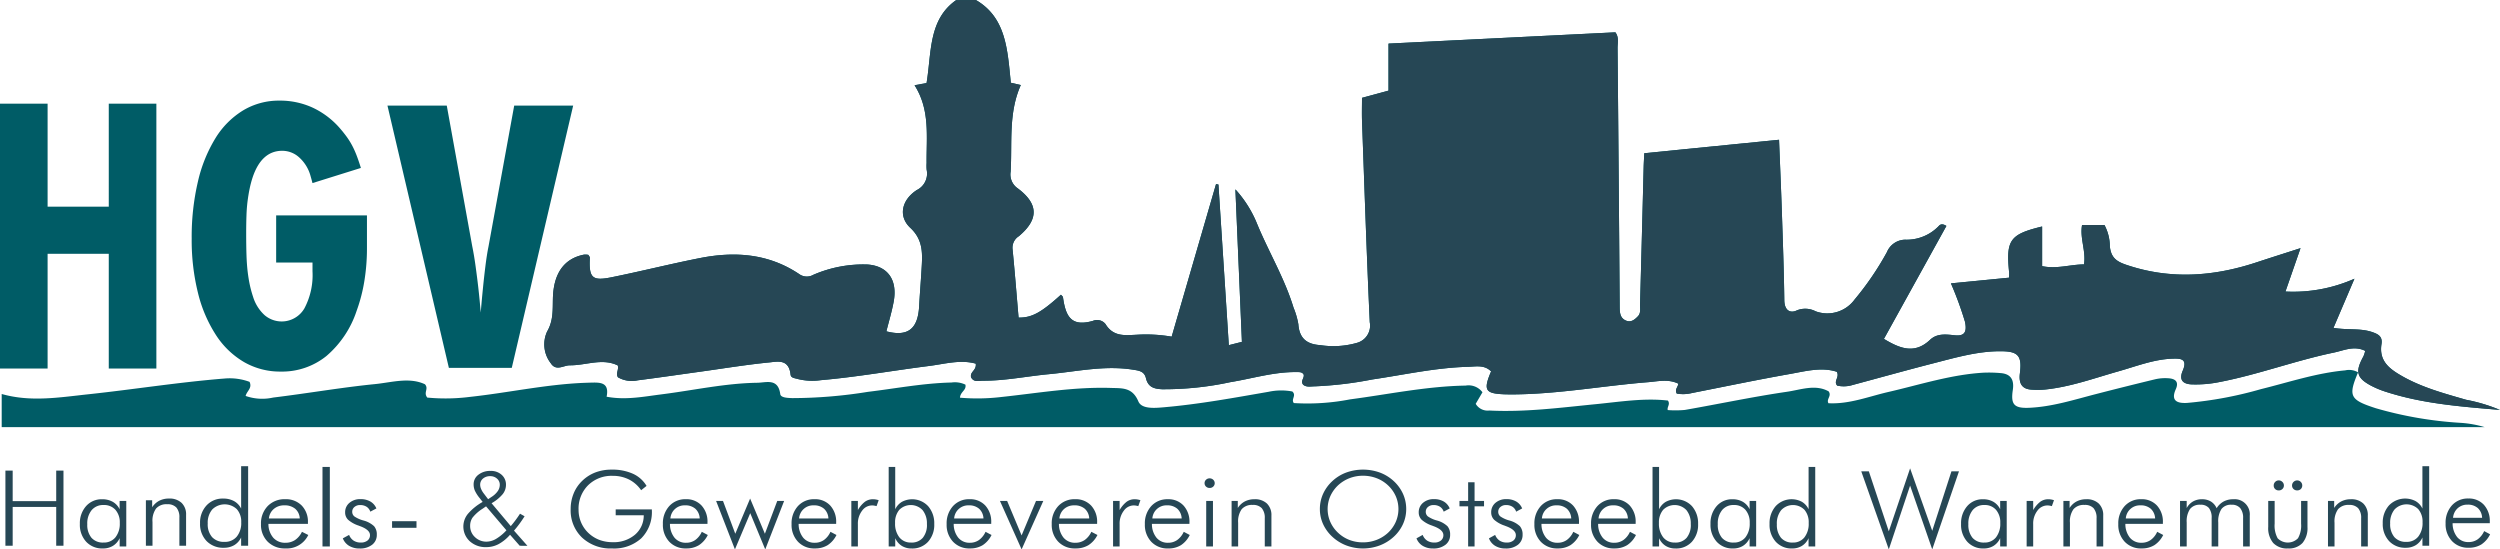
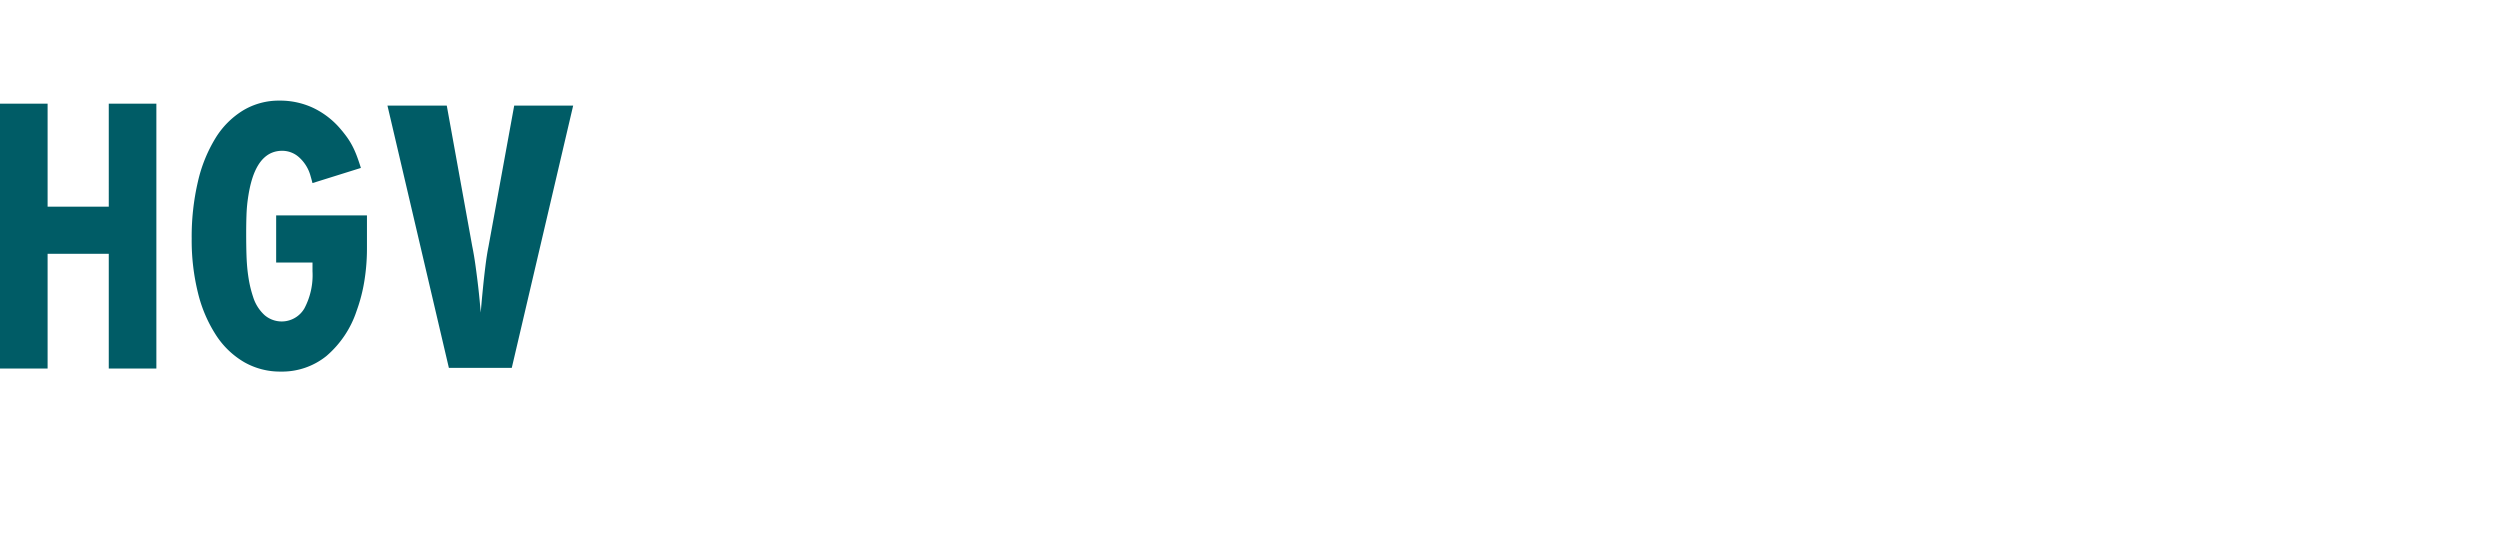
<svg xmlns="http://www.w3.org/2000/svg" viewBox="0 0 362.964 79.763">
  <defs>
    <style>.a{fill:none}.d{fill:#005c66}.e{clip-path:url(#c)}.f{fill:#264755}</style>
    <clipPath id="a" transform="translate(-2.548 -3.107)">
      <path class="a" d="M2 7.711h366.874V67.41H2z" />
    </clipPath>
    <clipPath id="b" transform="translate(-2.548 -3.107)">
-       <path class="a" d="M2 7.711h366.874v59.698H2z" />
+       <path class="a" d="M2 7.711v59.698H2z" />
    </clipPath>
    <clipPath id="c" transform="translate(-2.548 -3.107)">
      <path class="a" d="M4 2.715h362.157v64.694H4z" />
    </clipPath>
  </defs>
  <g clip-path="url(#a)">
    <g clip-path="url(#b)">
-       <path class="d" d="M.246 62.015v-4.813c4.231 1.206 8.415.485 12.573.042 6.618-.707 13.2-1.766 19.837-2.291a8.312 8.312 0 0 1 3.577.486c.421.931-.394 1.314-.571 2.047a7.279 7.279 0 0 0 4 .233c4.936-.6 9.842-1.46 14.786-1.954 2.44-.244 4.977-1.04 7.248.024.6.679-.261 1.175.338 1.933a27.88 27.88 0 0 0 6.2-.1c5.539-.6 11-1.813 16.587-2.039.3-.011.6-.022.9-.03 1.381-.034 2.784-.094 2.352 2.045 2.772.52 5.373-.018 7.972-.345 4.637-.584 9.223-1.612 13.914-1.682 1.274-.019 3.008-.7 3.323 1.64.073.545 1.086.563 1.77.589a69.528 69.528 0 0 0 10.938-.907c4.047-.488 8.062-1.264 12.152-1.357a3.523 3.523 0 0 1 2.023.309c.173.831-.725 1-.791 1.894a29.422 29.422 0 0 0 5.993-.1c5.31-.562 10.59-1.493 15.962-1.315 1.592.052 3.078-.109 3.945 1.955.474 1.128 2.337.969 3.651.856 5.141-.442 10.212-1.377 15.29-2.259a8.707 8.707 0 0 1 3.411-.039c.653.593-.231 1.112.222 1.683a32.382 32.382 0 0 0 8.16-.537c5.584-.735 11.115-1.906 16.776-2a2.515 2.515 0 0 1 2.449.969l-.982 1.677a2 2 0 0 0 1.969.972c5.188.265 10.318-.415 15.46-.921 3.511-.345 7.02-.923 10.475-.525.381.555-.14.9-.026 1.38a14.582 14.582 0 0 0 2.491-.019c4.949-.866 9.87-1.911 14.837-2.639 2-.292 4.113-1.127 6.037-.055.479.692-.371 1.1-.032 1.72 3.013.164 5.831-.974 8.723-1.639 4.6-1.059 9.12-2.537 13.881-2.8a19.464 19.464 0 0 1 2.34.06c1.548.1 2.046.991 1.826 2.455-.314 2.091.166 2.683 2.373 2.587 3.308-.143 6.461-1.154 9.643-1.977q4.342-1.122 8.7-2.175a6.487 6.487 0 0 1 1.788-.139c1.007.044 1.675.436 1.155 1.6-.782 1.746.3 2.049 1.606 1.986a56.283 56.283 0 0 0 10.745-2c4.059-1 8.041-2.344 12.237-2.728a2.586 2.586 0 0 1 1.878.287c-1.457 3.476-1.2 3.985 2.585 5.213a56.05 56.05 0 0 0 12.177 2.111 15.782 15.782 0 0 1 3.631.634z" />
-     </g>
+       </g>
  </g>
  <g class="e">
    <g class="e">
-       <path class="d" d="M141.677 0c4.428 2.554 4.6 7.305 5.082 12.016l1.448.333c-1.819 4.066-1.229 8.369-1.476 12.572a2.435 2.435 0 0 0 1.026 2.423c3.046 2.271 3.067 4.515.163 6.95a1.977 1.977 0 0 0-.909 1.91c.329 3.3.587 6.611.872 9.906 1.922.023 3.259-.708 6.149-3.321.1.126.277.24.3.382.4 2.875 1.256 4.287 4.334 3.418a1.555 1.555 0 0 1 1.828.451c1.138 1.866 2.789 1.638 4.456 1.566a21.85 21.85 0 0 1 5.158.273l6.444-22.157.348.07c.5 7.7 1 15.405 1.507 23.322l1.9-.482-.946-22.139a16.656 16.656 0 0 1 3.164 5.04c1.689 4.083 3.97 7.855 5.278 12.133a11.478 11.478 0 0 1 .7 2.409c.156 2.246 1.446 2.918 3.194 3.034a12.4 12.4 0 0 0 5.3-.328 2.589 2.589 0 0 0 1.872-3c-.448-9.719-.768-19.445-1.122-29.169-.039-1.1-.005-2.206-.005-3.407l3.85-1.046v-6.83l32.936-1.636c.56.747.312 1.563.319 2.311q.174 18.716.307 37.431c.006.885.011 1.723.913 2.109.734.313 1.265-.135 1.744-.635.441-.461.285-1.1.3-1.673q.273-9.988.523-19.978c.015-.582.053-1.163.093-2.012l19.565-1.953c.145 3.662.3 7.106.412 10.551.142 4.243.3 8.487.352 12.731.018 1.567.913 1.937 1.825 1.487a3.231 3.231 0 0 1 2.715.132 4.907 4.907 0 0 0 5.661-1.7 42.8 42.8 0 0 0 4.695-6.884 2.921 2.921 0 0 1 2.633-1.811 6.464 6.464 0 0 0 4.891-1.978c.284-.329.625-.323 1.112-.018l-9.071 16.4c2.337 1.411 4.466 2.248 6.7.134 1.035-.975 2.348-.789 3.592-.658 1.424.15 1.789-.489 1.477-1.971a50.32 50.32 0 0 0-2.039-5.567l8.432-.826a5.832 5.832 0 0 0 .025-.7c-.494-4.763.083-5.593 4.785-6.732v5.755c2.111.45 4.064-.238 6.077-.254.313-1.955-.624-3.759-.281-5.722h3.249a6.7 6.7 0 0 1 .787 3.095c.153 1.674 1.028 2.225 2.339 2.674 6.352 2.173 12.64 1.741 18.92-.33 2.036-.671 4.077-1.317 6.424-2.074l-2.19 6.3a21.907 21.907 0 0 0 10.017-1.86l-3.046 7.135c2.037.349 3.9.011 5.654.621.785.272 1.5.6 1.323 1.719-.364 2.236.889 3.385 2.4 4.317 3.085 1.9 6.492 2.8 9.874 3.781a24.536 24.536 0 0 1 4.92 1.476c-5.8-.491-11.28-.915-16.594-2.643a13.026 13.026 0 0 1-2.157-.9c-2.075-1.121-2.285-2.029-1.07-4.231a4.771 4.771 0 0 0 .259-.8c-1.606-.8-3.091-.056-4.537.244-5.59 1.16-11 3.2-16.608 4.278a17.249 17.249 0 0 1-4.076.342c-1.178-.057-1.872-.587-1.269-1.991.729-1.7-.291-1.767-1.327-1.746-2.763.055-5.352 1.09-7.987 1.836-3.555 1.008-7.054 2.292-10.739 2.654a11.428 11.428 0 0 1-1.949.007c-1.361-.1-1.828-.913-1.641-2.38.311-2.448-.213-3.139-2.527-3.186-3.415-.071-6.7.892-9.991 1.735-3.922 1.008-7.828 2.1-11.741 3.151a4.387 4.387 0 0 1-2.262.1c-.593-.647.379-1.2-.058-2.006-2.229-.726-4.557-.082-6.852.324-4.739.841-9.455 1.827-14.181 2.758a5.3 5.3 0 0 1-2.2.082c-.345-.6.171-.93.219-1.442-1.477-.711-2.946-.329-4.393-.214-6.514.519-12.976 1.726-19.525 1.773-.417 0-.834 0-1.249-.012-2.878-.1-3.183-.582-2.015-3.325-.978-.994-2.208-.7-3.338-.669-4.7.122-9.31 1.164-13.955 1.845a55.055 55.055 0 0 1-8.312.992c-.579 0-1.195.165-1.68-.238-.443-.561.239-1 .062-1.5-.251-.375-.639-.326-.976-.332-3.293-.052-6.458.94-9.681 1.465a45.552 45.552 0 0 1-9.91 1.025c-1.071-.061-2-.246-2.326-1.621-.24-1.011-1.07-1.088-1.843-1.213-4.119-.668-8.17.262-12.242.647-3.192.3-6.357.963-9.574.95-.608 0-1.334.272-1.73-.51-.171-.819.819-.976.684-1.969-2.233-.625-4.514.051-6.754.334-5.243.663-10.459 1.604-15.73 2.063a8.676 8.676 0 0 1-3.368-.17c-.4-.125-.978-.135-1.032-.63-.247-2.3-1.871-1.9-3.095-1.774-3.307.326-6.6.869-9.892 1.327-3.062.425-6.121.877-9.186 1.267a4.014 4.014 0 0 1-2.887-.436c-.363-.569.148-1.046-.027-1.72-2.26-1.1-4.609 0-6.933-.02-.947-.008-2.014.911-2.793-.3a4.44 4.44 0 0 1-.53-4.61c.924-1.594.792-3.193.837-4.856.1-3.591 1.627-5.731 4.507-6.3a2.337 2.337 0 0 1 .634.031c.106.185.225.3.22.4-.144 2.92.313 3.423 3.1 2.863 4.313-.868 8.591-1.951 12.907-2.8 5.035-.992 9.949-.671 14.444 2.365a1.892 1.892 0 0 0 1.991.071 18.255 18.255 0 0 1 7.83-1.5c2.948.19 4.427 2.2 3.842 5.388-.268 1.457-.7 2.878-1.061 4.316 3.116.814 4.579-.328 4.758-3.652.094-1.759.242-3.514.345-5.273.132-2.239.314-4.286-1.626-6.1-1.793-1.68-1.264-4.061.944-5.489a2.665 2.665 0 0 0 1.427-2.949 7.26 7.26 0 0 1-.008-.979c-.038-3.813.531-7.717-1.748-11.285l1.741-.328c.734-4.313.227-9.186 4.3-12.033z" />
-     </g>
+       </g>
  </g>
  <g class="e">
    <g class="e">
-       <path class="f" d="M141.677 0c4.428 2.554 4.6 7.305 5.082 12.016l1.448.333c-1.819 4.066-1.229 8.369-1.476 12.572a2.435 2.435 0 0 0 1.026 2.423c3.046 2.271 3.067 4.515.163 6.95a1.977 1.977 0 0 0-.909 1.91c.329 3.3.587 6.611.872 9.906 1.922.023 3.259-.708 6.149-3.321.1.126.277.24.3.382.4 2.875 1.256 4.287 4.334 3.418a1.555 1.555 0 0 1 1.828.451c1.138 1.866 2.789 1.638 4.456 1.566a21.85 21.85 0 0 1 5.158.273l6.444-22.157.348.07c.5 7.7 1 15.405 1.507 23.322l1.9-.482-.946-22.139a16.656 16.656 0 0 1 3.164 5.04c1.689 4.083 3.97 7.855 5.278 12.133a11.478 11.478 0 0 1 .7 2.409c.156 2.246 1.446 2.918 3.194 3.034a12.4 12.4 0 0 0 5.3-.328 2.589 2.589 0 0 0 1.872-3c-.448-9.719-.768-19.445-1.122-29.169-.039-1.1-.005-2.206-.005-3.407l3.85-1.046v-6.83l32.936-1.636c.56.747.312 1.563.319 2.311q.174 18.716.307 37.431c.006.885.011 1.723.913 2.109.734.313 1.265-.135 1.744-.635.441-.461.285-1.1.3-1.673q.273-9.988.523-19.978c.015-.582.053-1.163.093-2.012l19.565-1.953c.145 3.662.3 7.106.412 10.551.142 4.243.3 8.487.352 12.731.018 1.567.913 1.937 1.825 1.487a3.231 3.231 0 0 1 2.715.132 4.907 4.907 0 0 0 5.661-1.7 42.8 42.8 0 0 0 4.695-6.884 2.921 2.921 0 0 1 2.633-1.811 6.464 6.464 0 0 0 4.891-1.978c.284-.329.625-.323 1.112-.018l-9.071 16.4c2.337 1.411 4.466 2.248 6.7.134 1.035-.975 2.348-.789 3.592-.658 1.424.15 1.789-.489 1.477-1.971a50.32 50.32 0 0 0-2.039-5.567l8.432-.826a5.832 5.832 0 0 0 .025-.7c-.494-4.763.083-5.593 4.785-6.732v5.755c2.111.45 4.064-.238 6.077-.254.313-1.955-.624-3.759-.281-5.722h3.249a6.7 6.7 0 0 1 .787 3.095c.153 1.674 1.028 2.225 2.339 2.674 6.352 2.173 12.64 1.741 18.92-.33 2.036-.671 4.077-1.317 6.424-2.074l-2.19 6.3a21.907 21.907 0 0 0 10.017-1.86l-3.046 7.135c2.037.349 3.9.011 5.654.621.785.272 1.5.6 1.323 1.719-.364 2.236.889 3.385 2.4 4.317 3.085 1.9 6.492 2.8 9.874 3.781a24.536 24.536 0 0 1 4.92 1.476c-5.8-.491-11.28-.915-16.594-2.643a13.026 13.026 0 0 1-2.157-.9c-2.075-1.121-2.285-2.029-1.07-4.231a4.771 4.771 0 0 0 .259-.8c-1.606-.8-3.091-.056-4.537.244-5.59 1.16-11 3.2-16.608 4.278a17.249 17.249 0 0 1-4.076.342c-1.178-.057-1.872-.587-1.269-1.991.729-1.7-.291-1.767-1.327-1.746-2.763.055-5.352 1.09-7.987 1.836-3.555 1.008-7.054 2.292-10.739 2.654a11.428 11.428 0 0 1-1.949.007c-1.361-.1-1.828-.913-1.641-2.38.311-2.448-.213-3.139-2.527-3.186-3.415-.071-6.7.892-9.991 1.735-3.922 1.008-7.828 2.1-11.741 3.151a4.387 4.387 0 0 1-2.262.1c-.593-.647.379-1.2-.058-2.006-2.229-.726-4.557-.082-6.852.324-4.739.841-9.455 1.827-14.181 2.758a5.3 5.3 0 0 1-2.2.082c-.345-.6.171-.93.219-1.442-1.477-.711-2.946-.329-4.393-.214-6.514.519-12.976 1.726-19.525 1.773-.417 0-.834 0-1.249-.012-2.878-.1-3.183-.582-2.015-3.325-.978-.994-2.208-.7-3.338-.669-4.7.122-9.31 1.164-13.955 1.845a55.055 55.055 0 0 1-8.312.992c-.579 0-1.195.165-1.68-.238-.443-.561.239-1 .062-1.5-.251-.375-.639-.326-.976-.332-3.293-.052-6.458.94-9.681 1.465a45.552 45.552 0 0 1-9.91 1.025c-1.071-.061-2-.246-2.326-1.621-.24-1.011-1.07-1.088-1.843-1.213-4.119-.668-8.17.262-12.242.647-3.192.3-6.357.963-9.574.95-.608 0-1.334.272-1.73-.51-.171-.819.819-.976.684-1.969-2.233-.625-4.514.051-6.754.334-5.243.663-10.459 1.604-15.73 2.063a8.676 8.676 0 0 1-3.368-.17c-.4-.125-.978-.135-1.032-.63-.247-2.3-1.871-1.9-3.095-1.774-3.307.326-6.6.869-9.892 1.327-3.062.425-6.121.877-9.186 1.267a4.014 4.014 0 0 1-2.887-.436c-.363-.569.148-1.046-.027-1.72-2.26-1.1-4.609 0-6.933-.02-.947-.008-2.014.911-2.793-.3a4.44 4.44 0 0 1-.53-4.61c.924-1.594.792-3.193.837-4.856.1-3.591 1.627-5.731 4.507-6.3a2.337 2.337 0 0 1 .634.031c.106.185.225.3.22.4-.144 2.92.313 3.423 3.1 2.863 4.313-.868 8.591-1.951 12.907-2.8 5.035-.992 9.949-.671 14.444 2.365a1.892 1.892 0 0 0 1.991.071 18.255 18.255 0 0 1 7.83-1.5c2.948.19 4.427 2.2 3.842 5.388-.268 1.457-.7 2.878-1.061 4.316 3.116.814 4.579-.328 4.758-3.652.094-1.759.242-3.514.345-5.273.132-2.239.314-4.286-1.626-6.1-1.793-1.68-1.264-4.061.944-5.489a2.665 2.665 0 0 0 1.427-2.949 7.26 7.26 0 0 1-.008-.979c-.038-3.813.531-7.717-1.748-11.285l1.741-.328c.734-4.313.227-9.186 4.3-12.033z" />
-     </g>
+       </g>
  </g>
-   <path class="f" d="M.786 79.237V68.328h1.055v4.427h6.32v-4.427h1.055v10.909H8.161v-5.633h-6.32v5.633zM17.373 79.338v-1.207a2.546 2.546 0 0 1-.971 1.114 2.76 2.76 0 0 1-1.474.384 3.158 3.158 0 0 1-2.417-.977 3.612 3.612 0 0 1-.916-2.578 3.716 3.716 0 0 1 .9-2.589 3 3 0 0 1 2.335-1 3.053 3.053 0 0 1 1.536.369 2.478 2.478 0 0 1 1 1.084v-1.21h.967v6.61zm-4.7-3.234a2.9 2.9 0 0 0 .609 1.975 2.193 2.193 0 0 0 1.741.692 2.143 2.143 0 0 0 1.734-.755 3.152 3.152 0 0 0 .633-2.084 2.75 2.75 0 0 0-.629-1.911 2.206 2.206 0 0 0-1.722-.7 2.163 2.163 0 0 0-1.73.741 3.029 3.029 0 0 0-.637 2.042zM21.181 79.237v-6.609h.912v1.021a2.746 2.746 0 0 1 1.032-.95 3.02 3.02 0 0 1 1.407-.317 2.543 2.543 0 0 1 1.831.626 2.3 2.3 0 0 1 .654 1.744v4.485h-.974v-4.076a2.153 2.153 0 0 0-.432-1.472 1.711 1.711 0 0 0-1.336-.48 1.987 1.987 0 0 0-1.617.622 3.027 3.027 0 0 0-.518 1.956v3.45zM35.008 79.237V78.03a2.55 2.55 0 0 1-1 1.117 2.915 2.915 0 0 1-1.514.381 3.33 3.33 0 0 1-2.5-.976 3.543 3.543 0 0 1-.948-2.578 3.641 3.641 0 0 1 .936-2.589 3.156 3.156 0 0 1 2.416-1 3.2 3.2 0 0 1 1.582.369 2.517 2.517 0 0 1 1.029 1.084v-6.151h1.017v11.55zm-4.848-3.233a2.833 2.833 0 0 0 .63 1.974 2.312 2.312 0 0 0 1.8.693 2.225 2.225 0 0 0 1.781-.756 3.09 3.09 0 0 0 .651-2.083 2.712 2.712 0 0 0-.642-1.911 2.566 2.566 0 0 0-3.563.045 2.956 2.956 0 0 0-.657 2.038zM44.709 76.059h-5.735a3.041 3.041 0 0 0 .7 2.012 2.262 2.262 0 0 0 1.765.731 2.49 2.49 0 0 0 1.4-.4 2.965 2.965 0 0 0 1-1.192l.919.463a3.45 3.45 0 0 1-3.319 1.952 3.485 3.485 0 0 1-2.567-.973 3.437 3.437 0 0 1-.98-2.552 3.6 3.6 0 0 1 .972-2.623 3.389 3.389 0 0 1 2.542-1 3.213 3.213 0 0 1 2.4.921 3.353 3.353 0 0 1 .9 2.455zm-1.188-.782a1.963 1.963 0 0 0-.659-1.408 2.363 2.363 0 0 0-1.586-.5 2.273 2.273 0 0 0-1.524.524 2.045 2.045 0 0 0-.712 1.386zM47.888 79.338H46.82V67.793h1.068zM49.773 78.16l.912-.5a1.745 1.745 0 0 0 .655.831 1.877 1.877 0 0 0 1.052.279 1.472 1.472 0 0 0 .966-.294.966.966 0 0 0 .359-.786q0-.761-1.411-1.289a2.881 2.881 0 0 1-.233-.09 4.386 4.386 0 0 1-1.528-.845 1.461 1.461 0 0 1-.436-1.076 1.746 1.746 0 0 1 .623-1.383 2.375 2.375 0 0 1 1.613-.54 2.775 2.775 0 0 1 1.434.35 2.059 2.059 0 0 1 .865 1l-.88.47a1.347 1.347 0 0 0-.546-.716 1.7 1.7 0 0 0-.935-.245 1.213 1.213 0 0 0-.822.279.882.882 0 0 0-.324.7.845.845 0 0 0 .32.677 4.3 4.3 0 0 0 1.325.589 3.625 3.625 0 0 1 1.531.827 1.812 1.812 0 0 1 .393 1.238 1.772 1.772 0 0 1-.677 1.453 2.836 2.836 0 0 1-1.824.544 2.877 2.877 0 0 1-1.516-.384 2.179 2.179 0 0 1-.916-1.089zM56.922 75.667h3.547v.961h-3.547zM75.457 79.237l-1.406-1.6a5.973 5.973 0 0 1-1.657 1.356 3.81 3.81 0 0 1-1.8.443 3.394 3.394 0 0 1-2.391-.856 2.906 2.906 0 0 1-.27-3.976 7.977 7.977 0 0 1 2.143-1.732l-.432-.552a5.071 5.071 0 0 1-.707-1.1 2.338 2.338 0 0 1-.174-.894 1.72 1.72 0 0 1 .692-1.4 2.736 2.736 0 0 1 1.772-.556 2.3 2.3 0 0 1 1.607.566 1.882 1.882 0 0 1 .626 1.461 2.167 2.167 0 0 1-.491 1.364 5.916 5.916 0 0 1-1.6 1.3l2.789 3.324q.363-.426.7-.88t.641-.924l.664.373q-.378.6-.757 1.113t-.78.973l1.947 2.2zm-1.931-2.244l-2.959-3.479-.51.35a5.794 5.794 0 0 0-1.467 1.308 2.108 2.108 0 0 0-.332 1.18 2.16 2.16 0 0 0 .694 1.625 2.363 2.363 0 0 0 1.692.663 2.774 2.774 0 0 0 1.387-.41 6.705 6.705 0 0 0 1.495-1.237zm-2.657-4.515l.5-.336a3.144 3.144 0 0 0 .9-.841 1.626 1.626 0 0 0 .294-.916 1.152 1.152 0 0 0-.4-.891 1.428 1.428 0 0 0-.989-.362 1.562 1.562 0 0 0-1.051.35 1.133 1.133 0 0 0-.409.9 1.584 1.584 0 0 0 .139.618 2.914 2.914 0 0 0 .386.648zM93.083 71.172a4.758 4.758 0 0 0-1.766-1.558 5.186 5.186 0 0 0-2.364-.529 4.85 4.85 0 0 0-3.573 1.371A4.793 4.793 0 0 0 84 74.011a4.65 4.65 0 0 0 .368 1.839 4.592 4.592 0 0 0 1.068 1.536 4.81 4.81 0 0 0 1.589 1 5.446 5.446 0 0 0 1.928.331 4.762 4.762 0 0 0 3.231-1.08 3.654 3.654 0 0 0 1.278-2.825h-4.073v-.856h5.251v.119a5.386 5.386 0 0 1-1.541 4.083 5.879 5.879 0 0 1-4.247 1.471 6.055 6.055 0 0 1-4.347-1.58 5.453 5.453 0 0 1-1.653-4.143 5.935 5.935 0 0 1 .419-2.224 5.27 5.27 0 0 1 1.21-1.822 5.652 5.652 0 0 1 1.932-1.26 6.6 6.6 0 0 1 2.4-.417 7.228 7.228 0 0 1 3.082.6 4.423 4.423 0 0 1 1.976 1.763zM102.716 76.059H97.27a3.147 3.147 0 0 0 .664 2.012 2.1 2.1 0 0 0 1.677.731 2.275 2.275 0 0 0 1.328-.4 2.933 2.933 0 0 0 .951-1.192l.872.463a3.692 3.692 0 0 1-1.286 1.478 3.461 3.461 0 0 1-1.865.474 3.219 3.219 0 0 1-2.438-.973 3.538 3.538 0 0 1-.93-2.552 3.708 3.708 0 0 1 .923-2.623 3.132 3.132 0 0 1 2.413-1 2.968 2.968 0 0 1 2.279.921 3.455 3.455 0 0 1 .858 2.455zm-1.128-.782a2.009 2.009 0 0 0-.626-1.408 2.168 2.168 0 0 0-1.506-.5 2.049 2.049 0 0 0-2.124 1.908zM106.702 79.763l-2.734-7.035h1l1.784 4.765 2.155-5.111 2.145 5.111 1.793-4.762h1l-2.742 7.035-2.179-5.261zM121.399 76.059h-5.447a3.148 3.148 0 0 0 .665 2.012 2.1 2.1 0 0 0 1.676.731 2.275 2.275 0 0 0 1.329-.4 2.923 2.923 0 0 0 .95-1.192l.873.463a3.692 3.692 0 0 1-1.286 1.478 3.465 3.465 0 0 1-1.866.474 3.217 3.217 0 0 1-2.437-.973 3.535 3.535 0 0 1-.931-2.552 3.713 3.713 0 0 1 .923-2.623 3.134 3.134 0 0 1 2.414-1 2.968 2.968 0 0 1 2.279.921 3.455 3.455 0 0 1 .857 2.455zm-1.127-.782a2.013 2.013 0 0 0-.626-1.408 2.171 2.171 0 0 0-1.506-.5 2.049 2.049 0 0 0-2.125 1.908zM124.552 74.055a4.076 4.076 0 0 1 1.031-1.214 1.978 1.978 0 0 1 1.178-.359 2.237 2.237 0 0 1 .405.038 3.061 3.061 0 0 1 .406.1l-.309.864c-.1-.029-.21-.054-.32-.074a1.774 1.774 0 0 0-1.785.745 3.038 3.038 0 0 0-.606 1.93v3.249h-.951v-6.61h.951zM129.974 79.338h-.95V67.793h.95v6.147a2.479 2.479 0 0 1 .978-1.084 3.167 3.167 0 0 1 3.8.634 3.758 3.758 0 0 1 .888 2.589 3.652 3.652 0 0 1-.9 2.578 3.075 3.075 0 0 1-2.375.977 2.658 2.658 0 0 1-1.437-.381 2.507 2.507 0 0 1-.95-1.117zm4.6-3.234a3.063 3.063 0 0 0-.626-2.038 2.351 2.351 0 0 0-3.383-.045 2.8 2.8 0 0 0-.61 1.911 3.193 3.193 0 0 0 .621 2.084 2.091 2.091 0 0 0 1.7.755 2.12 2.12 0 0 0 1.7-.689 2.936 2.936 0 0 0 .602-1.978zM143.912 76.059h-5.446a3.142 3.142 0 0 0 .665 2.012 2.1 2.1 0 0 0 1.676.731 2.28 2.28 0 0 0 1.329-.4 2.939 2.939 0 0 0 .95-1.192l.872.463a3.685 3.685 0 0 1-1.286 1.478 3.461 3.461 0 0 1-1.865.474 3.221 3.221 0 0 1-2.438-.973 3.538 3.538 0 0 1-.93-2.552 3.708 3.708 0 0 1 .923-2.623 3.133 3.133 0 0 1 2.414-1 2.971 2.971 0 0 1 2.279.921 3.459 3.459 0 0 1 .857 2.455zm-1.127-.782a2.013 2.013 0 0 0-.626-1.408 2.172 2.172 0 0 0-1.507-.5 2.049 2.049 0 0 0-2.124 1.908zM145.179 72.728h1.043l2.1 5.008 2.093-5.008h1.058l-3.151 7.035zM159.287 76.059h-5.543a3.112 3.112 0 0 0 .677 2.012 2.151 2.151 0 0 0 1.705.731 2.347 2.347 0 0 0 1.353-.4 2.936 2.936 0 0 0 .967-1.192l.888.463a3.72 3.72 0 0 1-1.309 1.478 3.572 3.572 0 0 1-1.9.474 3.3 3.3 0 0 1-2.48-.973 3.5 3.5 0 0 1-.947-2.552 3.67 3.67 0 0 1 .94-2.623 3.214 3.214 0 0 1 2.456-1 3.049 3.049 0 0 1 2.319.921 3.42 3.42 0 0 1 .873 2.455zm-1.148-.782a1.993 1.993 0 0 0-.637-1.408 2.233 2.233 0 0 0-1.533-.5 2.152 2.152 0 0 0-1.474.522 2.071 2.071 0 0 0-.688 1.386zM162.552 74.055a4.076 4.076 0 0 1 1.031-1.214 1.978 1.978 0 0 1 1.178-.359 2.237 2.237 0 0 1 .405.038 3.061 3.061 0 0 1 .406.1l-.309.864c-.1-.029-.21-.054-.32-.074a1.774 1.774 0 0 0-1.785.745 3.038 3.038 0 0 0-.606 1.93v3.249h-.951v-6.61h.951zM172.689 76.059h-5.446a3.142 3.142 0 0 0 .665 2.012 2.1 2.1 0 0 0 1.676.731 2.275 2.275 0 0 0 1.328-.4 2.933 2.933 0 0 0 .951-1.192l.872.463a3.692 3.692 0 0 1-1.283 1.482 3.461 3.461 0 0 1-1.865.474 3.219 3.219 0 0 1-2.438-.973 3.538 3.538 0 0 1-.93-2.552 3.708 3.708 0 0 1 .923-2.623 3.133 3.133 0 0 1 2.414-1 2.967 2.967 0 0 1 2.278.921 3.455 3.455 0 0 1 .858 2.455zm-1.128-.782a2.009 2.009 0 0 0-.626-1.408 2.168 2.168 0 0 0-1.506-.5 2.049 2.049 0 0 0-2.124 1.908zM174.885 70.15a.655.655 0 0 1 .216-.5.723.723 0 0 1 .518-.2.739.739 0 0 1 .521.2.679.679 0 0 1 .007.994.734.734 0 0 1-.528.2.726.726 0 0 1-.522-.2.655.655 0 0 1-.212-.494zm.239 9.188v-6.61h.981v6.61zM178.81 79.338v-6.61h.9v1.022a2.741 2.741 0 0 1 1.024-.95 2.969 2.969 0 0 1 1.394-.318 2.509 2.509 0 0 1 1.815.626 2.314 2.314 0 0 1 .649 1.744v4.486h-.966v-4.076a2.165 2.165 0 0 0-.428-1.472 1.69 1.69 0 0 0-1.325-.481 1.961 1.961 0 0 0-1.6.623 3.052 3.052 0 0 0-.512 1.961v3.45zM204.162 73.906a5.254 5.254 0 0 1-.471 2.194 5.7 5.7 0 0 1-1.361 1.852 6.37 6.37 0 0 1-2.041 1.248 6.919 6.919 0 0 1-4.8 0 6.289 6.289 0 0 1-2.03-1.248 5.768 5.768 0 0 1-1.364-1.859 5.22 5.22 0 0 1-.469-2.187 5.311 5.311 0 0 1 .469-2.21 5.752 5.752 0 0 1 1.364-1.866 6.032 6.032 0 0 1 2.009-1.23 7.215 7.215 0 0 1 4.846 0 6.125 6.125 0 0 1 2.013 1.226 5.77 5.77 0 0 1 1.365 1.866 5.341 5.341 0 0 1 .47 2.214zm-6.274 4.836a5.421 5.421 0 0 0 1.969-.358 5.243 5.243 0 0 0 1.674-1.043 4.88 4.88 0 0 0 1.116-1.576 4.67 4.67 0 0 0 0-3.718 4.857 4.857 0 0 0-1.12-1.576 5.037 5.037 0 0 0-1.662-1.043 5.473 5.473 0 0 0-1.981-.358 5.355 5.355 0 0 0-1.961.358 5.241 5.241 0 0 0-1.665 1.043 4.972 4.972 0 0 0-1.12 1.576 4.681 4.681 0 0 0 0 3.718 4.852 4.852 0 0 0 1.12 1.576 5.064 5.064 0 0 0 1.649 1.047 5.421 5.421 0 0 0 1.981.354zM205.652 78.16l.9-.5a1.739 1.739 0 0 0 .648.831 1.853 1.853 0 0 0 1.043.279 1.451 1.451 0 0 0 .958-.294.97.97 0 0 0 .356-.786q0-.761-1.4-1.289a2.789 2.789 0 0 1-.231-.09 4.342 4.342 0 0 1-1.515-.845 1.469 1.469 0 0 1-.432-1.076 1.754 1.754 0 0 1 .618-1.383 2.342 2.342 0 0 1 1.6-.54 2.729 2.729 0 0 1 1.421.35 2.056 2.056 0 0 1 .858 1l-.873.47a1.347 1.347 0 0 0-.54-.716 1.678 1.678 0 0 0-.928-.245 1.2 1.2 0 0 0-.815.279.887.887 0 0 0-.32.7.848.848 0 0 0 .317.677 4.233 4.233 0 0 0 1.313.589 3.592 3.592 0 0 1 1.518.827 1.826 1.826 0 0 1 .389 1.238 1.773 1.773 0 0 1-.672 1.453 2.791 2.791 0 0 1-1.807.544 2.826 2.826 0 0 1-1.5-.384 2.169 2.169 0 0 1-.906-1.089zM213.152 73.511h-1.259v-.783h1.259v-2.712h.934v2.712h1.375v.783h-1.375v5.827h-.934zM216.174 78.16l.9-.5a1.747 1.747 0 0 0 .649.831 1.851 1.851 0 0 0 1.043.279 1.453 1.453 0 0 0 .958-.294.972.972 0 0 0 .355-.786q0-.761-1.4-1.289a2.835 2.835 0 0 1-.232-.09 4.345 4.345 0 0 1-1.514-.845 1.47 1.47 0 0 1-.433-1.076 1.754 1.754 0 0 1 .618-1.383 2.344 2.344 0 0 1 1.6-.54 2.732 2.732 0 0 1 1.421.35 2.054 2.054 0 0 1 .857 1l-.873.47a1.342 1.342 0 0 0-.54-.716 1.675 1.675 0 0 0-.928-.245 1.2 1.2 0 0 0-.814.279.884.884 0 0 0-.32.7.848.848 0 0 0 .316.677 4.254 4.254 0 0 0 1.314.589 3.587 3.587 0 0 1 1.517.827 1.821 1.821 0 0 1 .39 1.238 1.776 1.776 0 0 1-.672 1.453 2.794 2.794 0 0 1-1.808.544 2.826 2.826 0 0 1-1.5-.384 2.174 2.174 0 0 1-.904-1.089zM229.246 76.059H223.8a3.147 3.147 0 0 0 .664 2.012 2.1 2.1 0 0 0 1.677.731 2.272 2.272 0 0 0 1.328-.4 2.915 2.915 0 0 0 .95-1.192l.873.463a3.692 3.692 0 0 1-1.286 1.478 3.461 3.461 0 0 1-1.865.474 3.222 3.222 0 0 1-2.438-.973 3.538 3.538 0 0 1-.93-2.552 3.708 3.708 0 0 1 .923-2.623 3.133 3.133 0 0 1 2.414-1 2.971 2.971 0 0 1 2.279.921 3.459 3.459 0 0 1 .857 2.455zm-1.127-.782a2.013 2.013 0 0 0-.626-1.408 2.175 2.175 0 0 0-1.506-.5 2.049 2.049 0 0 0-2.125 1.908zM237.473 76.059h-5.446a3.142 3.142 0 0 0 .664 2.012 2.1 2.1 0 0 0 1.677.731 2.275 2.275 0 0 0 1.328-.4 2.923 2.923 0 0 0 .95-1.192l.873.463a3.7 3.7 0 0 1-1.286 1.478 3.461 3.461 0 0 1-1.865.474 3.221 3.221 0 0 1-2.438-.973 3.539 3.539 0 0 1-.931-2.552 3.713 3.713 0 0 1 .923-2.623 3.133 3.133 0 0 1 2.414-1 2.973 2.973 0 0 1 2.28.921 3.459 3.459 0 0 1 .857 2.455zm-1.128-.782a2.013 2.013 0 0 0-.626-1.408 2.171 2.171 0 0 0-1.506-.5 2.05 2.05 0 0 0-2.125 1.908zM240.874 79.338h-.95V67.793h.95v6.147a2.479 2.479 0 0 1 .978-1.084 3.168 3.168 0 0 1 3.8.634 3.758 3.758 0 0 1 .887 2.589 3.651 3.651 0 0 1-.9 2.578 3.08 3.08 0 0 1-2.376.977 2.655 2.655 0 0 1-1.436-.381 2.5 2.5 0 0 1-.951-1.117zm4.6-3.234a3.063 3.063 0 0 0-.626-2.038 2.352 2.352 0 0 0-3.384-.045 2.807 2.807 0 0 0-.61 1.911 3.193 3.193 0 0 0 .622 2.084 2.089 2.089 0 0 0 1.7.755 2.12 2.12 0 0 0 1.7-.689 2.936 2.936 0 0 0 .603-1.978zM254.017 79.338v-1.207a2.531 2.531 0 0 1-.954 1.114 2.673 2.673 0 0 1-1.448.384 3.075 3.075 0 0 1-2.375-.977 3.652 3.652 0 0 1-.9-2.578 3.759 3.759 0 0 1 .889-2.589 2.925 2.925 0 0 1 2.294-1 2.965 2.965 0 0 1 1.511.369 2.468 2.468 0 0 1 .984 1.084v-1.21h.95v6.61zm-4.619-3.234a2.934 2.934 0 0 0 .6 1.975 2.14 2.14 0 0 0 1.711.692 2.088 2.088 0 0 0 1.7-.755 3.182 3.182 0 0 0 .623-2.084 2.775 2.775 0 0 0-.619-1.911 2.145 2.145 0 0 0-1.691-.7 2.107 2.107 0 0 0-1.7.741 3.063 3.063 0 0 0-.624 2.042zM262.576 79.338v-1.207a2.5 2.5 0 0 1-.951 1.117 2.652 2.652 0 0 1-1.436.381 3.075 3.075 0 0 1-2.375-.977 3.648 3.648 0 0 1-.9-2.578 3.754 3.754 0 0 1 .889-2.589 3.167 3.167 0 0 1 3.8-.634 2.479 2.479 0 0 1 .978 1.084v-6.142h.965v11.55zm-4.6-3.234a2.929 2.929 0 0 0 .6 1.975 2.134 2.134 0 0 0 1.711.692 2.069 2.069 0 0 0 1.691-.755 3.2 3.2 0 0 0 .618-2.084 2.8 2.8 0 0 0-.61-1.911 2.352 2.352 0 0 0-3.384.045 3.063 3.063 0 0 0-.63 2.038zM274.227 79.763l-4-11.334h1.1l2.9 8.711 3.092-9.143 3.212 9.068 2.791-8.636h1.094l-3.885 11.334-3.212-9.262zM290.397 79.338v-1.207a2.531 2.531 0 0 1-.954 1.114 2.674 2.674 0 0 1-1.449.384 3.078 3.078 0 0 1-2.375-.977 3.656 3.656 0 0 1-.9-2.578 3.759 3.759 0 0 1 .889-2.589 2.925 2.925 0 0 1 2.294-1 2.959 2.959 0 0 1 1.51.369 2.464 2.464 0 0 1 .985 1.084v-1.21h.95v6.61zm-4.619-3.234a2.934 2.934 0 0 0 .6 1.975 2.14 2.14 0 0 0 1.711.692 2.088 2.088 0 0 0 1.7-.755 3.188 3.188 0 0 0 .622-2.084 2.78 2.78 0 0 0-.618-1.911 2.145 2.145 0 0 0-1.691-.7 2.107 2.107 0 0 0-1.7.741 3.063 3.063 0 0 0-.624 2.042zM295.194 74.055a4.076 4.076 0 0 1 1.031-1.214 1.978 1.978 0 0 1 1.178-.359 2.265 2.265 0 0 1 .406.038 3.087 3.087 0 0 1 .4.1l-.308.864c-.1-.029-.21-.054-.322-.074a1.787 1.787 0 0 0-.32-.029 1.806 1.806 0 0 0-1.464.774 3.038 3.038 0 0 0-.606 1.93v3.249h-.95v-6.61h.95zM299.575 79.338v-6.61h.9v1.022a2.731 2.731 0 0 1 1.023-.95 2.973 2.973 0 0 1 1.395-.318 2.505 2.505 0 0 1 1.814.626 2.31 2.31 0 0 1 .65 1.744v4.486h-.966v-4.076a2.16 2.16 0 0 0-.429-1.472 1.688 1.688 0 0 0-1.324-.481 1.962 1.962 0 0 0-1.6.623 3.052 3.052 0 0 0-.513 1.961v3.45zM314.02 76.059h-5.446a3.142 3.142 0 0 0 .664 2.012 2.1 2.1 0 0 0 1.676.731 2.275 2.275 0 0 0 1.329-.4 2.923 2.923 0 0 0 .95-1.192l.873.463a3.707 3.707 0 0 1-1.286 1.478 3.462 3.462 0 0 1-1.866.474 3.218 3.218 0 0 1-2.437-.973 3.539 3.539 0 0 1-.931-2.552 3.713 3.713 0 0 1 .923-2.623 3.133 3.133 0 0 1 2.414-1 2.971 2.971 0 0 1 2.279.921 3.455 3.455 0 0 1 .858 2.455zm-1.128-.782a2.013 2.013 0 0 0-.626-1.408 2.171 2.171 0 0 0-1.506-.5 2.05 2.05 0 0 0-2.125 1.908zM317.476 79.338h-.967v-6.61h.967v1.037a2.429 2.429 0 0 1 .912-.955 2.565 2.565 0 0 1 1.305-.328 2.442 2.442 0 0 1 1.3.332 2.151 2.151 0 0 1 .83.973 2.742 2.742 0 0 1 1.021-.98 2.94 2.94 0 0 1 1.407-.325 2.2 2.2 0 0 1 2.383 2.385v4.471h-.968v-4.106a2.2 2.2 0 0 0-.42-1.461 1.559 1.559 0 0 0-1.253-.491 1.72 1.72 0 0 0-1.467.618 3.269 3.269 0 0 0-.467 1.96v3.48h-.96v-4.106a2.256 2.256 0 0 0-.4-1.482 1.545 1.545 0 0 0-1.243-.47 1.772 1.772 0 0 0-1.5.626 3.216 3.216 0 0 0-.479 1.952zM330.246 72.728v3.3a3.831 3.831 0 0 0 .437 2.124 2.066 2.066 0 0 0 2.955-.008 3.752 3.752 0 0 0 .448-2.116v-3.3h.926v3.771a3.365 3.365 0 0 1-.722 2.336 2.713 2.713 0 0 1-2.116.794 2.753 2.753 0 0 1-2.133-.794 3.347 3.347 0 0 1-.728-2.336v-3.771zm-.136-2.246a.706.706 0 0 1 .214-.516.693.693 0 0 1 .518-.218.724.724 0 0 1 .527.218.7.7 0 0 1 .22.516.685.685 0 0 1-.213.513.735.735 0 0 1-.534.206.726.726 0 0 1-.526-.2.689.689 0 0 1-.206-.519zm2.663 0a.7.7 0 0 1 .221-.516.723.723 0 0 1 .527-.218.7.7 0 0 1 .518.218.706.706 0 0 1 .214.516.7.7 0 0 1-.206.517.719.719 0 0 1-.526.2.744.744 0 0 1-.534-.2.679.679 0 0 1-.214-.517zM337.989 79.338v-6.61h.9v1.022a2.731 2.731 0 0 1 1.023-.95 2.973 2.973 0 0 1 1.395-.318 2.505 2.505 0 0 1 1.814.626 2.31 2.31 0 0 1 .65 1.744v4.486h-.966v-4.076a2.16 2.16 0 0 0-.429-1.472 1.688 1.688 0 0 0-1.324-.481 1.962 1.962 0 0 0-1.6.623 3.052 3.052 0 0 0-.513 1.961v3.45zM351.703 79.237V78.03a2.513 2.513 0 0 1-.966 1.117 2.741 2.741 0 0 1-1.462.381 3.161 3.161 0 0 1-2.418-.976 3.613 3.613 0 0 1-.916-2.578 3.72 3.72 0 0 1 .9-2.589 3.267 3.267 0 0 1 3.864-.634 2.477 2.477 0 0 1 .994 1.084v-6.148h.983v11.55zm-4.685-3.233a2.9 2.9 0 0 0 .609 1.974 2.2 2.2 0 0 0 1.742.693 2.119 2.119 0 0 0 1.721-.756 3.164 3.164 0 0 0 .629-2.083 2.77 2.77 0 0 0-.621-1.911 2.42 2.42 0 0 0-3.443.045 3.03 3.03 0 0 0-.637 2.038zM361.484 75.959h-5.4a3.173 3.173 0 0 0 .658 2.012 2.072 2.072 0 0 0 1.662.73 2.249 2.249 0 0 0 1.317-.4 2.928 2.928 0 0 0 .941-1.193l.866.463a3.705 3.705 0 0 1-1.275 1.479 3.417 3.417 0 0 1-1.849.473 3.174 3.174 0 0 1-2.415-.972 3.553 3.553 0 0 1-.923-2.552 3.726 3.726 0 0 1 .915-2.623 3.09 3.09 0 0 1 2.392-1 2.928 2.928 0 0 1 2.259.921 3.472 3.472 0 0 1 .85 2.455zm-1.118-.782a2.018 2.018 0 0 0-.621-1.409 2.139 2.139 0 0 0-1.493-.5 2.062 2.062 0 0 0-1.435.522 2.1 2.1 0 0 0-.67 1.387z" />
  <path class="d" d="M6.911 15.048v14.954h8.881V15.048h6.911v38.46h-6.911V36.844H6.911v16.664H0v-38.46zM53.277 31.272v4.741a29.586 29.586 0 0 1-.377 4.789 23.65 23.65 0 0 1-1.13 4.349 14.662 14.662 0 0 1-4.394 6.549 10.25 10.25 0 0 1-6.612 2.248 10.479 10.479 0 0 1-5.312-1.369 12.191 12.191 0 0 1-4.08-3.909 19.868 19.868 0 0 1-2.62-6.109 31.666 31.666 0 0 1-.921-7.917 35.114 35.114 0 0 1 .9-8.259 21.017 21.017 0 0 1 2.553-6.328 12.162 12.162 0 0 1 4.018-4.032 10.091 10.091 0 0 1 5.294-1.417 11.323 11.323 0 0 1 4.812 1.026 11.947 11.947 0 0 1 3.976 3.03q.585.684 1.005 1.27a10.89 10.89 0 0 1 .752 1.222 13.03 13.03 0 0 1 .628 1.393q.293.759.628 1.833l-7.03 2.2c-.057-.228-.112-.44-.168-.635l-.167-.587a5.61 5.61 0 0 0-1.633-2.541 3.645 3.645 0 0 0-2.426-.926q-3.014 0-4.311 3.909a15.38 15.38 0 0 0-.418 1.588q-.168.807-.293 1.759c-.083.636-.14 1.345-.167 2.126s-.042 1.662-.042 2.639q0 1.712.042 3.055t.167 2.419q.126 1.074.314 1.955a16.429 16.429 0 0 0 .481 1.759 5.97 5.97 0 0 0 1.653 2.638 3.814 3.814 0 0 0 5.8-.976 10.309 10.309 0 0 0 1.172-5.376v-1.274h-5.277v-6.842zM65.17 53.408l-8.918-38.08h8.612l3.7 20.432q.252 1.215.479 2.851t.4 3.149q.2 1.756.352 3.621.151-1.838.328-3.594.15-1.515.352-3.149t.453-2.878l3.727-20.432h8.561l-8.914 38.08z" />
</svg>